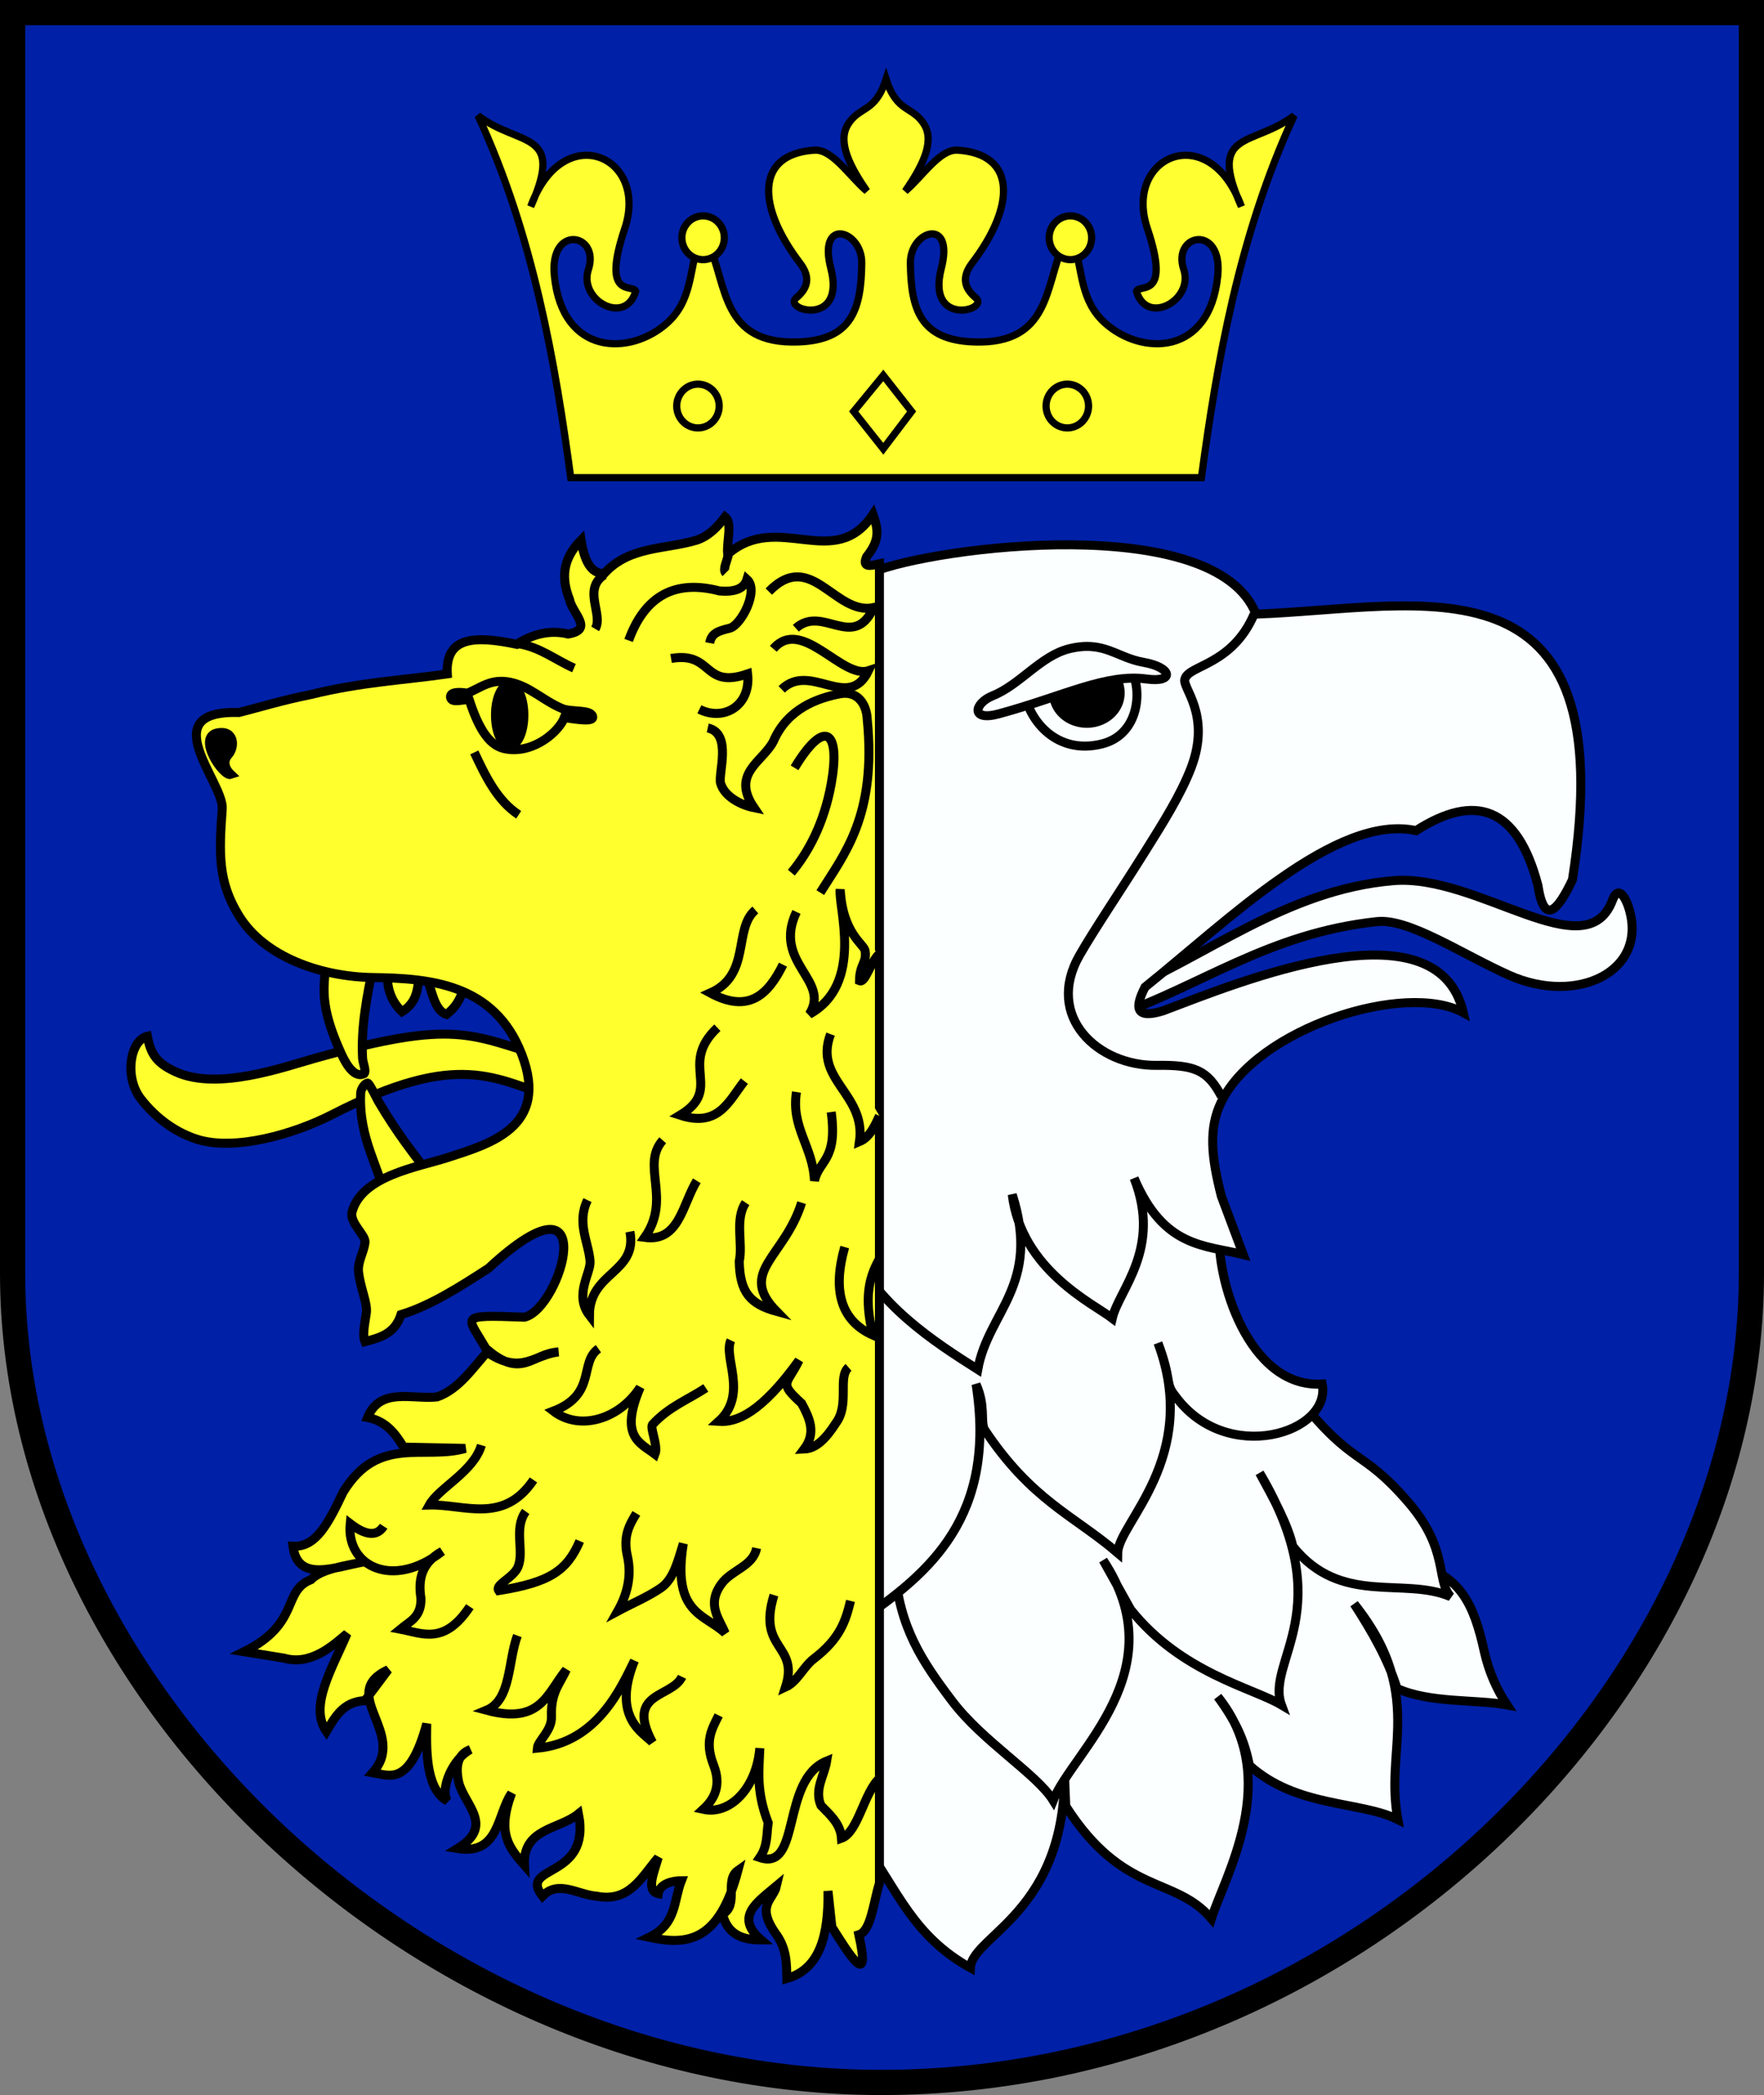
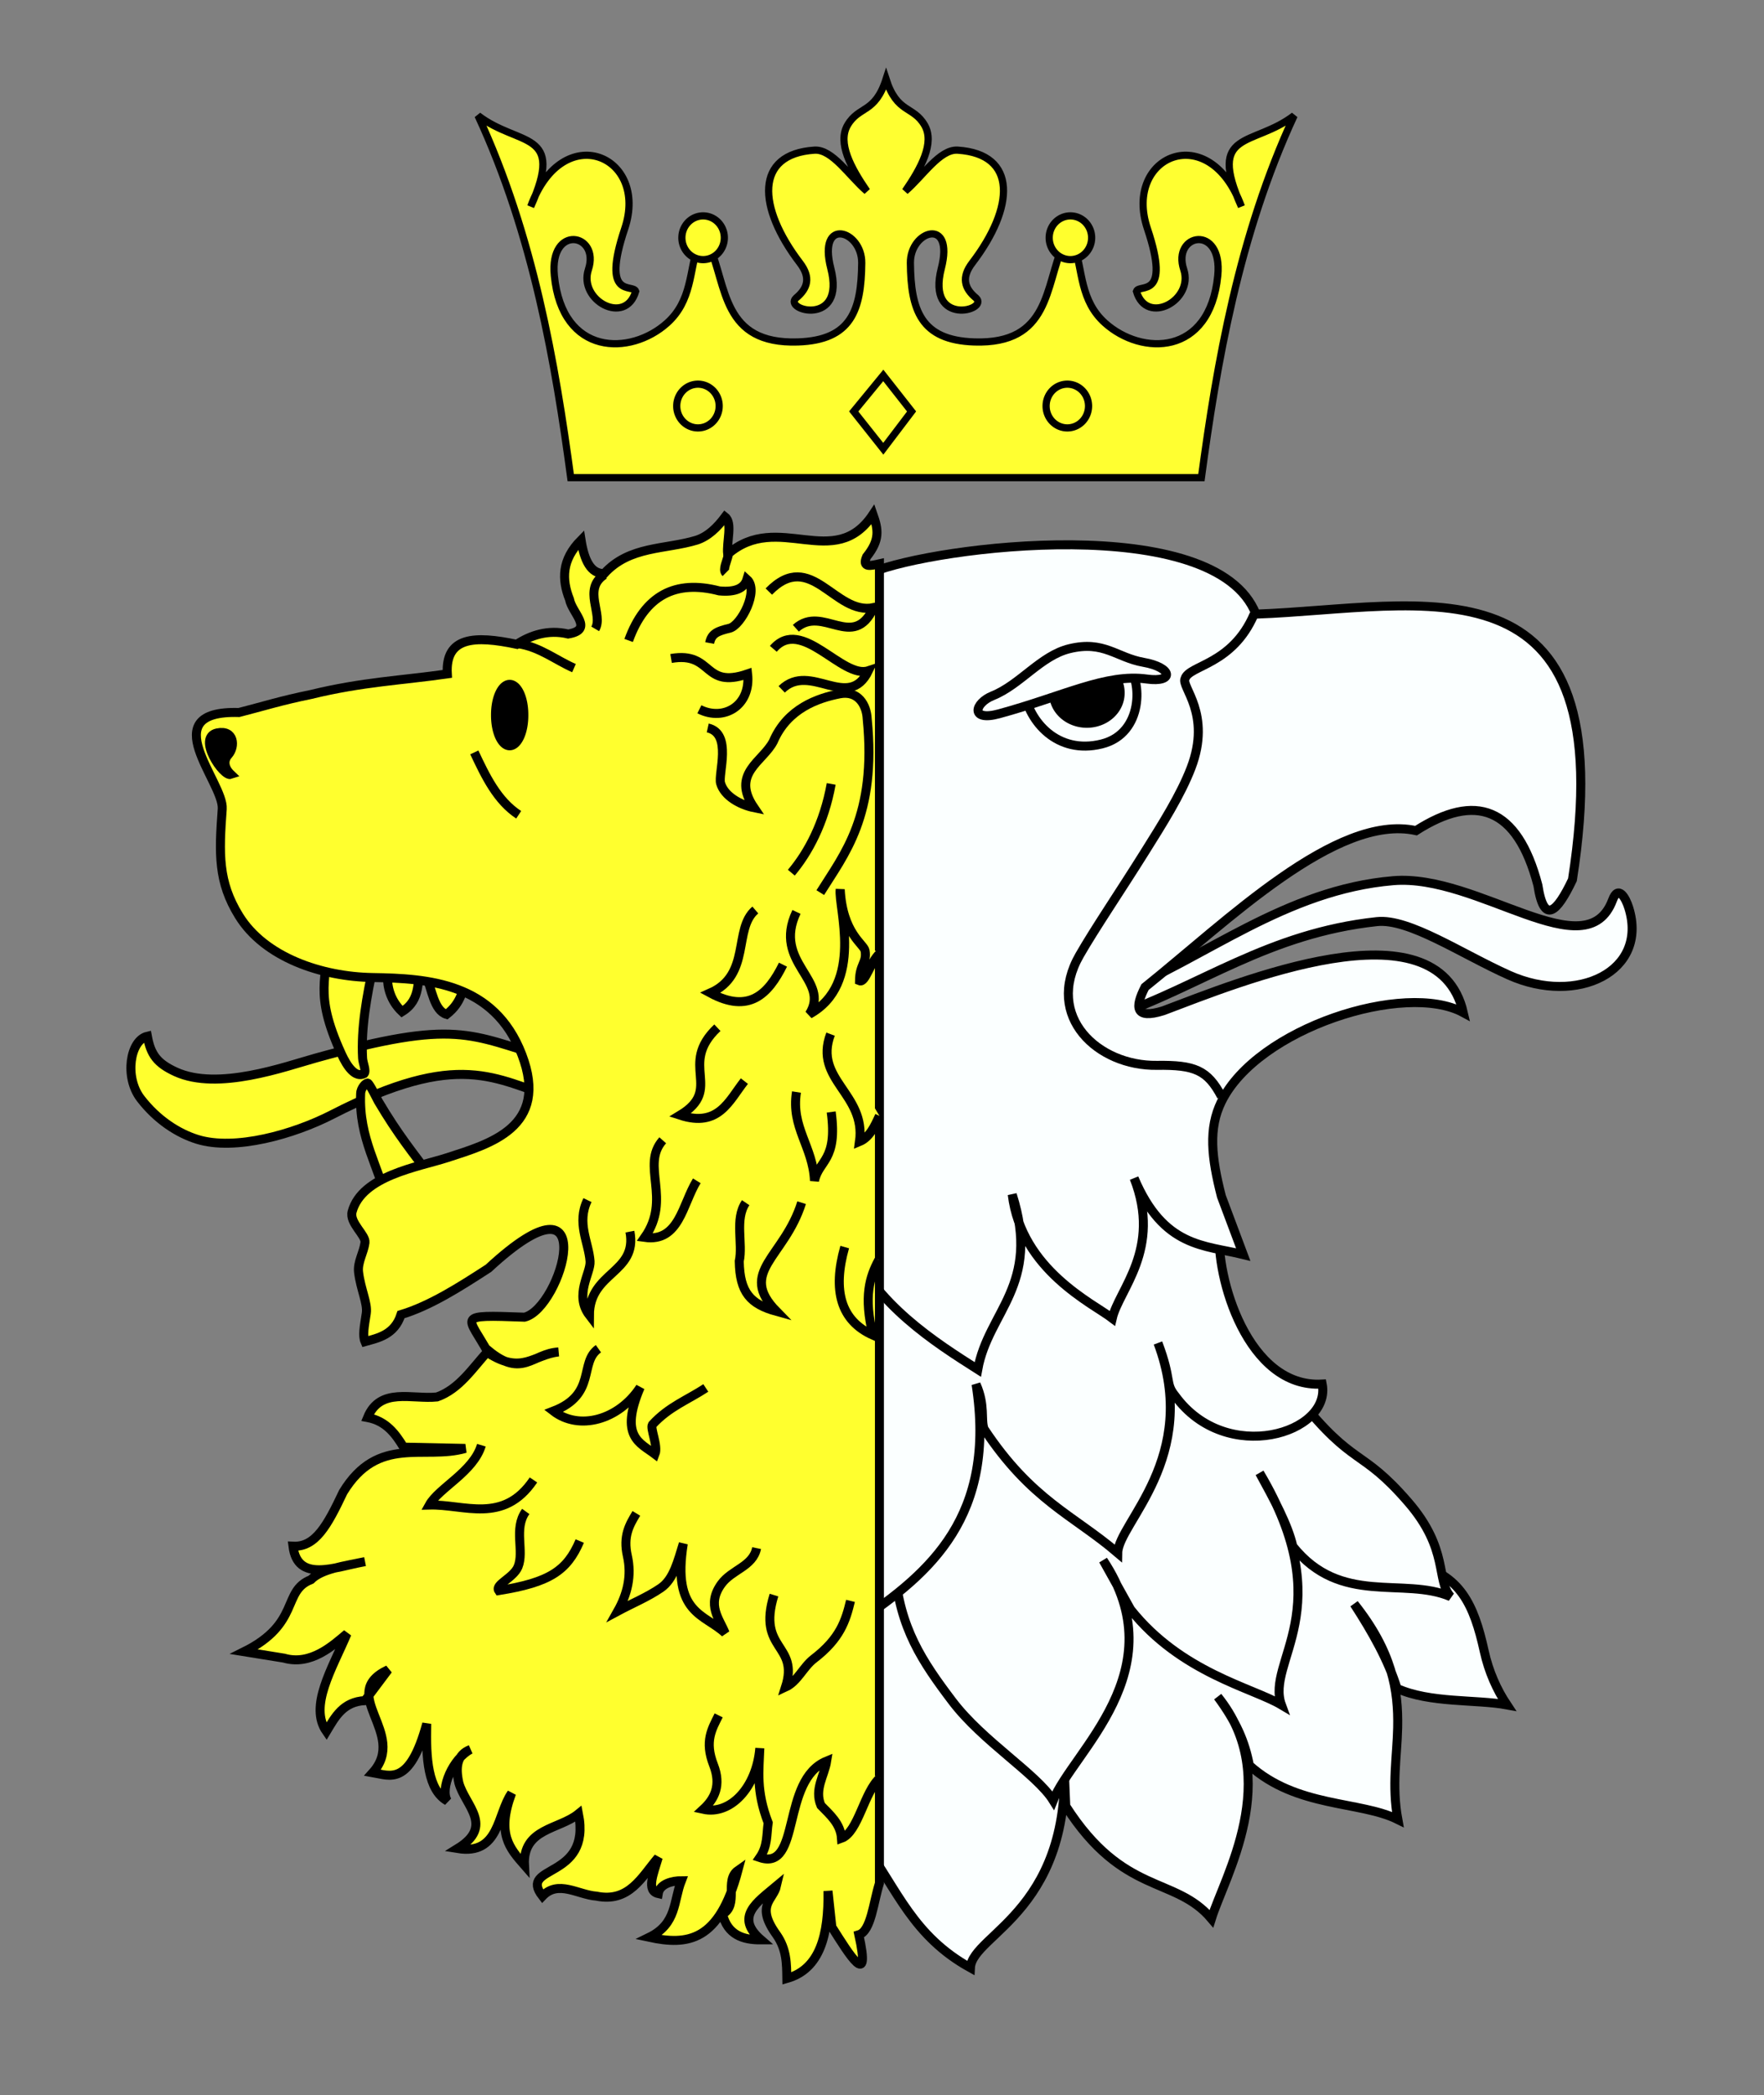
<svg xmlns="http://www.w3.org/2000/svg" version="1.0" width="489.857" height="581.572" id="svg2" style="display:inline">
  <rect width="100%" height="100%" fill="#808080" stroke="none" />
  <defs id="defs4" />
  <g transform="translate(-126.5,-154.576)" id="layer2" style="display:inline">
-     <path d="M 130,158.076 L 612.857,158.076 L 612.857,508.076 C 612.857,622.076 503.955,732.515 371.429,732.648 C 244.617,732.775 130,624.419 130,508.076 L 130,158.076 z" id="rect3456" style="fill:#0020a7;fill-opacity:1;stroke:#000000;stroke-width:7;stroke-linecap:butt;stroke-miterlimit:4;stroke-opacity:1" />
-   </g>
+     </g>
  <g transform="translate(-126.5,-154.576)" id="layer3" style="display:inline">
    <g id="g3189" style="display:inline">
      <path d="M 284.99,287.172 C 280.762,255.739 274.639,219.862 259.231,186.661 C 270.691,195.438 283.506,190.49 273.878,211.915 C 282.76,187.491 306.761,197.806 299.994,218.002 C 293.335,237.876 302.273,233.235 303.025,235.445 C 300.188,245.114 287.078,237.914 289.893,229.409 C 293.223,219.349 279.024,216.705 280.444,231.108 C 282.645,253.427 301.571,253.386 311.759,244.24 C 318.659,238.045 317.925,229.85 320.345,222.522 L 323.376,222.522 C 328.433,234.062 327.017,250.18 348.063,249.5 C 362.969,249.018 365.672,240.58 365.802,227.573 C 365.892,218.522 353.499,214.648 357.216,229.088 C 361.405,245.367 343.899,240.747 347.558,237.317 C 350.848,234.608 351.676,231.562 348.63,227.573 C 336.857,212.157 335.986,197.345 352.67,196.258 C 357.652,195.933 362.377,203.505 367.231,207.64 C 362.858,201.28 358.963,194.231 361.884,189.273 C 365.066,183.872 369.471,186.147 372.557,176.56 C 375.644,186.147 380.048,183.872 383.23,189.273 C 386.151,194.231 382.256,201.28 377.884,207.64 C 382.737,203.505 387.462,195.933 392.444,196.258 C 409.128,197.345 408.257,212.157 396.485,227.573 C 393.439,231.562 394.267,234.608 397.556,237.317 C 401.215,240.747 383.709,245.367 387.899,229.088 C 391.615,214.648 379.222,218.522 379.312,227.573 C 379.442,240.58 382.146,249.018 397.051,249.5 C 418.097,250.18 416.681,234.062 421.739,222.522 L 424.769,222.522 C 427.19,229.85 426.455,238.045 433.355,244.24 C 443.543,253.386 462.47,253.427 464.67,231.108 C 466.09,216.705 451.892,219.349 455.222,229.409 C 458.037,237.914 444.927,245.114 442.09,235.445 C 442.842,233.235 451.779,237.876 445.12,218.002 C 438.354,197.806 462.355,187.491 471.236,211.915 C 461.608,190.49 474.423,195.438 485.883,186.661 C 470.476,219.862 464.353,255.739 460.124,287.172 L 284.99,287.172 z" id="path2401" style="fill:#ffff31;fill-opacity:1;fill-rule:evenodd;stroke:#000000;stroke-width:2;stroke-linecap:butt;stroke-linejoin:miter;stroke-miterlimit:4;stroke-dasharray:none;stroke-opacity:1" />
      <path d="M 429.643,220.576 A 5.893,6.071 0 1 1 417.857,220.576 A 5.893,6.071 0 1 1 429.643,220.576 z" id="path3179" style="opacity:1;fill:#ffff2d;fill-opacity:1;fill-rule:evenodd;stroke:#000000;stroke-width:2;stroke-miterlimit:4;stroke-dasharray:none;stroke-opacity:1" />
      <path d="M 429.643,220.576 A 5.893,6.071 0 1 1 417.857,220.576 A 5.893,6.071 0 1 1 429.643,220.576 z" transform="translate(-102,0)" id="path3181" style="opacity:1;fill:#ffff2d;fill-opacity:1;fill-rule:evenodd;stroke:#000000;stroke-width:2;stroke-miterlimit:4;stroke-dasharray:none;stroke-opacity:1" />
      <path d="M 429.643,220.576 A 5.893,6.071 0 1 1 417.857,220.576 A 5.893,6.071 0 1 1 429.643,220.576 z" transform="translate(-103.429,46.714)" id="path3183" style="opacity:1;fill:#ffff2d;fill-opacity:1;fill-rule:evenodd;stroke:#000000;stroke-width:2;stroke-miterlimit:4;stroke-dasharray:none;stroke-opacity:1" />
      <path d="M 429.643,220.576 A 5.893,6.071 0 1 1 417.857,220.576 A 5.893,6.071 0 1 1 429.643,220.576 z" transform="translate(-0.857,46.714)" id="path3185" style="opacity:1;fill:#ffff2d;fill-opacity:1;fill-rule:evenodd;stroke:#000000;stroke-width:2;stroke-miterlimit:4;stroke-dasharray:none;stroke-opacity:1" />
      <path d="M 371.786,258.791 L 379.643,268.791 L 371.786,279.148 L 363.571,268.791 L 371.786,258.791 z" id="path3187" style="fill:none;fill-rule:evenodd;stroke:#000000;stroke-width:2;stroke-linecap:butt;stroke-linejoin:miter;stroke-miterlimit:4;stroke-dasharray:none;stroke-opacity:1" />
    </g>
    <g id="g4311" style="display:inline">
      <path d="M 578.817,406.622 C 584.263,424.195 564.506,433.748 545.566,425.288 C 532.428,419.419 517.749,409.449 508.864,410.41 C 478.667,413.651 459.956,428.34 435.123,436.927 L 436.638,430.361 C 461.05,420.596 483.475,401.548 513.41,399.046 C 537.032,397.071 567.037,423.978 574.312,404.393 C 575.88,400.171 577.926,403.746 578.817,406.622 z" id="path3172" style="fill:#fbffff;fill-opacity:1;fill-rule:evenodd;stroke:#000000;stroke-width:2.5;stroke-linecap:butt;stroke-linejoin:miter;stroke-miterlimit:4;stroke-dasharray:none;stroke-opacity:1" />
      <path d="M 519.218,588.702 C 532.012,591.679 535.805,599.98 538.664,612.946 C 539.925,618.667 542.186,623.662 544.977,627.846 C 536.386,626.263 523.575,627.402 514.438,623.273 C 512.053,615.453 507.611,607.633 502.551,599.814 C 513.12,613.073 514.849,623.702 514.629,634.158 C 514.458,642.241 512.92,650.119 514.673,659.665 C 504.206,654.462 486.567,656.447 473.443,644.613 C 472.151,637.94 469.834,632.583 464.67,625.573 C 482.918,648.25 466.482,675.637 462.902,687.192 C 452.814,675.249 438.46,680.946 422.458,655.939 L 421.739,638.705 C 425.835,684.74 396.46,691.316 395.98,700.829 C 380.103,692.031 375.767,679.38 366.685,666.736 L 362.645,604.36 L 372.291,556.877 L 478.212,554.922 L 519.218,588.702 z" id="path3178" style="fill:#fbffff;fill-opacity:1;fill-rule:evenodd;stroke:#000000;stroke-width:2.5;stroke-linecap:butt;stroke-linejoin:miter;stroke-miterlimit:4;stroke-dasharray:none;stroke-opacity:1" />
      <path d="M 487.146,542.74 C 502.635,562.14 504.315,556.262 517.566,571.579 C 528.914,584.697 525.24,593.276 529.32,597.794 C 516.221,592.192 498.838,600.523 485.5,583.814 C 484.172,577.897 480.247,570.682 476.287,563.448 C 498.863,601.456 477.855,615.635 482.348,627.846 C 474.382,623.103 454.453,618.963 440.466,601.36 L 432.85,587.692 C 453.24,618.373 424.256,640.902 418.961,654.362 C 414.346,646.974 399.414,638.009 390.951,626.835 C 382.627,615.844 376.334,606.509 375.019,590.47 L 375.777,537.184 L 487.146,542.74 z" id="path3176" style="fill:#fbffff;fill-opacity:1;fill-rule:evenodd;stroke:#000000;stroke-width:2.5;stroke-linecap:butt;stroke-linejoin:miter;stroke-miterlimit:4;stroke-dasharray:none;stroke-opacity:1" />
      <path d="M 465.175,495.768 C 463.945,508.982 472.99,540.023 493.669,538.786 C 496.299,552.353 467.058,561.584 452.856,542.076 C 449.913,538.476 452.028,537.893 448.064,527.379 C 459.979,559.185 437.001,577.405 436.891,585.672 C 424.604,575.159 412.904,571.091 399.767,551.229 C 398.828,548.65 400.14,544.641 397.556,538.848 C 403.278,575.486 384.825,591.142 365.318,604.421 L 361.13,490.212 L 437.396,464.453 L 465.175,495.768 z" id="path3174" style="fill:#fbffff;fill-opacity:1;fill-rule:evenodd;stroke:#000000;stroke-width:2.5;stroke-linecap:butt;stroke-linejoin:miter;stroke-miterlimit:4;stroke-dasharray:none;stroke-opacity:1" />
      <path d="M 368.706,313.436 C 385.985,306.309 463.999,296.367 475.277,325.052 C 521.452,323.413 577.641,306.222 563.16,398.793 C 558.808,407.949 555.233,411.273 553.564,400.309 C 547.852,378.553 536.208,374.595 519.723,385.156 C 497.595,380.291 467.112,410.453 444.467,428.593 C 441.623,434.177 441.642,437.614 449.518,435.159 C 470.32,427.334 525.633,404.372 532.855,435.664 C 516.647,426.858 475.655,440.006 465.671,460.408 C 462.036,467.838 462.909,475.89 465.68,486.677 L 471.741,502.839 C 460.963,500.169 449.649,500.98 441.437,481.626 C 449.175,501.381 437.202,512.571 435.375,520.515 C 430.115,516.485 410.125,507.083 407.597,486.172 C 415.627,511.336 400.92,518.613 398.021,534.732 C 386.365,527.312 369.435,516.666 362.14,499.304 L 368.706,313.436 z" id="path2398" style="fill:#fbffff;fill-opacity:1;fill-rule:evenodd;stroke:#000000;stroke-width:2.5;stroke-linecap:butt;stroke-linejoin:miter;stroke-miterlimit:4;stroke-dasharray:none;stroke-opacity:1" />
      <path d="M 474.772,325.052 C 468.701,339.214 456.665,339.197 455.579,342.983 C 454.428,345.245 463.013,352.662 457.277,367.69 C 454.38,375.279 449.195,383.437 444.478,390.972 C 437.416,402.255 430.465,412.452 426.284,419.754 C 416.551,436.757 431.365,450.545 447.75,450.311 C 458.287,450.161 461.835,451.645 465.68,458.898" id="path3170" style="fill:none;fill-opacity:1;fill-rule:evenodd;stroke:#000000;stroke-width:2.5;stroke-linecap:butt;stroke-linejoin:miter;stroke-miterlimit:4;stroke-dasharray:none;stroke-opacity:1" />
      <path d="M 439.643,339.505 C 443.629,343.077 444.223,358.188 432.439,361.099 C 420.045,364.161 412.233,354.763 410.906,346.5 L 425,339.148 L 439.643,339.505 z" id="path4305" style="fill:#fbffff;fill-opacity:1;fill-rule:evenodd;stroke:#000000;stroke-width:2.5;stroke-linecap:butt;stroke-linejoin:miter;stroke-miterlimit:4;stroke-dasharray:none;stroke-opacity:1" />
      <path d="M 422.5,326.112 A 8.929,8.036 0 1 1 404.643,326.112 A 8.929,8.036 0 1 1 422.5,326.112 z" transform="matrix(1.036,0,0,1.04,-0.151,7.753)" id="path4309" style="opacity:1;fill:#000000;fill-opacity:1;stroke:#000000;stroke-width:2.409;stroke-linecap:butt;stroke-miterlimit:4;stroke-dasharray:none;stroke-opacity:1" />
      <path d="M 402.143,347.719 C 397.085,349.753 395.814,354.93 403.929,352.719 C 422.05,347.784 433.578,341.503 445,343.076 C 452.625,344.127 452.146,339.856 444.051,338.434 C 436.553,337.116 433.074,332.309 423.467,334.653 C 415.493,336.598 409.84,344.624 402.143,347.719 z" id="path4303" style="fill:#fbffff;fill-opacity:1;fill-rule:evenodd;stroke:#000000;stroke-width:2.5;stroke-linecap:butt;stroke-linejoin:miter;stroke-miterlimit:4;stroke-dasharray:none;stroke-opacity:1" />
    </g>
    <g id="g3379" style="display:inline">
      <path d="M 278.802,448.291 C 256.73,441.749 253.422,437.354 214.152,448.291 C 205.57,450.681 187,457.47 175.311,452.123 C 170.103,449.74 168.349,447.305 167.42,442.23 C 162.631,443.349 160.972,453.556 165.55,459.525 C 170.101,465.456 175.944,469.188 181.283,470.853 C 191.741,474.116 208.079,469.447 218.729,463.979 C 254.289,445.72 263.947,454.178 280.822,459.403" id="path4416" style="fill:#ffff2e;fill-opacity:1;fill-rule:evenodd;stroke:#000000;stroke-width:2.5;stroke-linecap:butt;stroke-linejoin:miter;stroke-miterlimit:4;stroke-dasharray:none;stroke-opacity:1" />
      <path d="M 217.057,415.208 C 217.946,426.553 213.255,429.524 221.297,447.137 C 222.941,450.736 225.161,453.832 227.611,452.616 C 228.286,451.821 227.262,449.751 227.184,448.297 C 226.74,440.043 228.272,431.336 230.315,422.027" id="path4408" style="fill:#ffff2e;fill-opacity:1;fill-rule:evenodd;stroke:#000000;stroke-width:2.5;stroke-linecap:butt;stroke-linejoin:miter;stroke-miterlimit:4;stroke-dasharray:none;stroke-opacity:1" />
      <path d="M 247.109,482.51 C 240.682,473.923 237.098,469.627 231.568,460.309 C 231.358,459.956 229.096,455.3 228.61,455.236 C 228.1,455.169 226.724,456.508 226.653,458.14 C 226.105,470.713 231.788,478.427 234.229,489.076" id="path4410" style="fill:#ffff2e;fill-opacity:1;fill-rule:evenodd;stroke:#000000;stroke-width:2.5;stroke-linecap:butt;stroke-linejoin:miter;stroke-miterlimit:4;stroke-dasharray:none;stroke-opacity:1" />
      <path d="M 234.103,425.563 C 234.028,428.593 234.935,432.381 238.143,435.412 C 243.68,432.003 242.16,426.65 243.447,422.027" id="path4412" style="fill:#ffff2e;fill-opacity:1;fill-rule:evenodd;stroke:#000000;stroke-width:2.5;stroke-linecap:butt;stroke-linejoin:miter;stroke-miterlimit:4;stroke-dasharray:none;stroke-opacity:1" />
      <path d="M 244.709,425.057 C 246.406,429.161 247.001,435.1 250.518,436.169 C 254.814,432.802 254.674,429.435 256.579,426.068" id="path4414" style="fill:#ffff2e;fill-opacity:1;fill-rule:evenodd;stroke:#000000;stroke-width:2.5;stroke-linecap:butt;stroke-linejoin:miter;stroke-miterlimit:4;stroke-dasharray:none;stroke-opacity:1" />
      <path d="M 370.714,677.362 C 369.03,682.676 368.398,690.62 365,691.648 C 368.408,707.066 362.468,697.352 357.5,689.505 L 356.429,679.505 C 356.623,691.605 354.28,701.166 345,703.791 C 344.939,699.743 344.982,695.696 342.143,691.648 C 336.18,683.397 341.241,682.037 342.143,678.076 C 336.648,682.68 330.444,686.689 337.857,693.076 C 332.672,693.116 328.536,691.581 327.143,685.934 C 331.808,683.403 327.538,676.512 331.429,673.791 C 326.162,693.601 317.462,694.652 306.786,692.362 C 314.523,688.586 313.497,682.275 315.714,676.648 C 313.411,676.645 309.725,677.426 309.286,680.219 C 305.911,679.443 307.953,674.761 309.286,670.219 C 304.7,675.597 301.241,682.776 292.143,680.934 C 287.003,680.562 281.534,676.335 277.143,680.934 C 270.234,672.054 290.777,676.48 287.143,658.076 C 281.772,662.468 271.604,662.062 272.143,672.362 C 267.974,667.589 264.387,663.632 268.571,652.362 C 264.531,658.083 265.242,669.628 253.571,667.719 C 263.816,661.41 255.671,655.815 253.929,649.505 C 252.976,645.219 253.333,641.648 257.143,640.219 C 252.272,642.708 248.615,651.118 250.714,654.505 C 245.307,651.449 244.765,642.716 245,633.076 C 240.238,650.518 234.762,647.465 230,646.648 C 239.833,635.704 220.015,624.753 234.286,618.076 L 227.857,626.648 C 221.751,626.97 219.553,631.201 217.143,635.219 C 212.247,628.212 218.747,617.786 222.857,608.076 C 218.988,611.321 212.832,617.027 205.357,614.862 L 194.286,613.076 C 210.042,605.246 204.759,596.239 212.857,593.076 C 215.83,590.058 222.175,589.288 227.857,588.076 C 219.368,589.609 209.12,594.001 207.857,583.791 C 214.112,584.113 217.434,577.983 221.786,568.791 C 231.505,552.817 244.306,559.957 255.714,556.648 L 238.571,556.291 C 236.272,552.519 233.685,549.035 228.571,548.076 C 232.062,539.56 240.908,543.096 247.857,542.362 C 254.03,540.192 257.739,534.328 262.143,529.505 C 271.569,537.308 274.33,530.293 281.607,529.862 C 274.656,530.668 271.477,536.174 262.143,530.219 C 256.473,519.775 252.539,519.503 272.143,520.219 C 282.405,517.855 294.304,476.895 262.143,506.648 C 254.048,511.892 245.952,517.057 237.857,519.505 C 236.054,525.116 231.498,525.987 227.857,527.005 C 227.143,525.338 227.651,522.85 228.214,519.148 C 228.64,516.348 226.646,512.497 226.071,507.719 C 225.736,504.926 227.499,502.306 227.857,499.505 C 228.126,497.404 223.45,494.026 224.286,490.934 C 226.995,480.907 242.723,478.529 250.714,475.934 C 262.483,472.111 279.134,467.525 271.429,447.362 C 263.769,427.319 245.306,426.173 230,425.934 C 215.832,425.712 199.994,420.359 192.857,408.791 C 187.041,399.364 187.295,391.611 188.214,379.148 C 188.759,371.755 168.965,351.669 192.857,352.362 C 199.423,350.696 204.603,349.029 212.857,347.362 C 227.056,343.877 238.204,343.444 250.714,341.648 C 250.119,331.321 258.283,330.955 270,333.434 C 273.717,330.987 278.673,329.232 284.286,330.576 C 291.544,329.345 285.372,324.828 284.643,320.934 C 282.485,315.457 282.432,309.981 287.857,304.505 C 288.744,310.113 290.55,313.881 294.286,313.791 C 301.308,306.05 311.285,307.17 320,304.505 C 323.161,303.447 325.644,301.031 327.857,298.076 C 329.983,299.76 328.213,304.982 328.571,308.434 C 342.555,296.199 358.214,313.553 368.929,297.362 C 370.436,301.648 370.872,304.505 367.143,309.148 C 365.799,312.325 368.361,311.597 370.714,311.076 L 370.714,677.362 z" id="path4342" style="fill:#ffff2e;fill-opacity:1;fill-rule:evenodd;stroke:#000000;stroke-width:2.5;stroke-linecap:butt;stroke-linejoin:miter;stroke-miterlimit:4;stroke-dasharray:none;stroke-opacity:1" />
      <path d="M 258.214,363.434 C 261.373,370.156 264.583,376.827 270.536,380.755" id="path4344" style="fill:#ffff2e;fill-opacity:1;fill-rule:evenodd;stroke:#000000;stroke-width:2.5;stroke-linecap:butt;stroke-linejoin:miter;stroke-miterlimit:4;stroke-dasharray:none;stroke-opacity:1" />
-       <path d="M 256.786,348.791 C 254.984,348.704 251.757,349.884 251.607,348.076 C 251.484,346.592 254.155,346.633 256.25,347.005 C 259.953,345.566 262.765,342.833 268.214,343.969 C 273.672,345.108 277.53,349.206 282.679,351.291 C 285.211,352.316 290.506,351.442 291.071,353.434 C 291.55,355.118 286.779,354.263 283.214,353.791 C 281.695,357.697 274.825,363.67 267.321,362.541 C 263.813,362.013 260.298,359.666 256.786,348.791 z" id="path4348" style="fill:#ffff2e;fill-opacity:1;fill-rule:evenodd;stroke:#000000;stroke-width:2.5;stroke-linecap:butt;stroke-linejoin:miter;stroke-miterlimit:4;stroke-dasharray:none;stroke-opacity:1" />
      <path d="M 270.357,333.255 C 276.431,334.174 280.72,337.771 285.893,340.041" id="path4350" style="fill:#ffff2e;fill-opacity:1;fill-rule:evenodd;stroke:#000000;stroke-width:2.5;stroke-linecap:butt;stroke-linejoin:miter;stroke-miterlimit:4;stroke-dasharray:none;stroke-opacity:1" />
      <path d="M 294.286,314.148 C 288.188,318.185 294.124,325.179 291.786,329.148" id="path4352" style="fill:#ffff2e;fill-opacity:1;fill-rule:evenodd;stroke:#000000;stroke-width:2.5;stroke-linecap:butt;stroke-linejoin:miter;stroke-miterlimit:4;stroke-dasharray:none;stroke-opacity:1" />
      <path d="M 328.75,308.612 C 328.387,310.362 327.126,312.711 328.036,313.612" id="path4354" style="fill:#ffff2e;fill-opacity:1;fill-rule:evenodd;stroke:#000000;stroke-width:2.5;stroke-linecap:butt;stroke-linejoin:miter;stroke-miterlimit:4;stroke-dasharray:none;stroke-opacity:1" />
      <path d="M 323.036,356.648 C 329.946,358.192 325.853,369.389 326.607,372.005 C 327.639,375.586 332.022,378.004 335.893,378.791 C 329.425,369.283 338.309,366.056 341.25,360.398 C 345.165,351.245 353.588,348.374 359.643,347.184 C 364.854,346.159 367.154,350.354 367.321,354.148 C 369.983,381.015 360.933,391.693 354.286,402.362" id="path4356" style="fill:#ffff2e;fill-opacity:1;fill-rule:evenodd;stroke:#000000;stroke-width:2.5;stroke-linecap:butt;stroke-linejoin:miter;stroke-miterlimit:4;stroke-dasharray:none;stroke-opacity:1" />
-       <path d="M 346.25,396.826 C 350.915,391.291 355.354,383.107 357.321,372.184 C 359.923,357.736 355.772,353.484 347.143,367.719" id="path4358" style="fill:#ffff2e;fill-opacity:1;fill-rule:evenodd;stroke:#000000;stroke-width:2.5;stroke-linecap:butt;stroke-linejoin:miter;stroke-miterlimit:4;stroke-dasharray:none;stroke-opacity:1" />
+       <path d="M 346.25,396.826 C 350.915,391.291 355.354,383.107 357.321,372.184 " id="path4358" style="fill:#ffff2e;fill-opacity:1;fill-rule:evenodd;stroke:#000000;stroke-width:2.5;stroke-linecap:butt;stroke-linejoin:miter;stroke-miterlimit:4;stroke-dasharray:none;stroke-opacity:1" />
      <path d="M 320.714,351.469 C 327.622,354.924 335.074,350.353 334.107,341.648 C 321.549,345.972 324.636,335.342 312.857,337.362" id="path4360" style="fill:#ffff2e;fill-opacity:1;fill-rule:evenodd;stroke:#000000;stroke-width:2.5;stroke-linecap:butt;stroke-linejoin:miter;stroke-miterlimit:4;stroke-dasharray:none;stroke-opacity:1" />
      <path d="M 301.071,332.362 C 305.609,319.827 314.094,315.434 326.25,318.612 C 330.8,319.034 333.186,317.832 333.929,315.398 C 337.36,318.443 332.305,328.197 329.107,328.969 C 325.803,329.763 324.06,330.406 323.571,333.076" id="path4362" style="fill:#ffff2e;fill-opacity:1;fill-rule:evenodd;stroke:#000000;stroke-width:2.5;stroke-linecap:butt;stroke-linejoin:miter;stroke-miterlimit:4;stroke-dasharray:none;stroke-opacity:1" />
      <path d="M 340,318.791 C 351.751,306.728 358.295,325.479 369.107,323.255 C 363.432,335.431 354.976,322.325 347.5,328.969" id="path4364" style="fill:#ffff2e;fill-opacity:1;fill-rule:evenodd;stroke:#000000;stroke-width:2.5;stroke-linecap:butt;stroke-linejoin:miter;stroke-miterlimit:4;stroke-dasharray:none;stroke-opacity:1" />
      <path d="M 341.25,334.684 C 349.107,325.543 360.354,343.205 367.679,340.755 C 362.103,352.236 351.575,338.167 343.571,345.934" id="path4366" style="fill:#ffff2e;fill-opacity:1;fill-rule:evenodd;stroke:#000000;stroke-width:2.5;stroke-linecap:butt;stroke-linejoin:miter;stroke-miterlimit:4;stroke-dasharray:none;stroke-opacity:1" />
      <path d="M 336.25,407.184 C 330.064,412.467 335.148,425.178 323.75,430.219 C 334.491,436.031 339.863,430.568 343.929,422.362" id="path4368" style="fill:#ffff2e;fill-opacity:1;fill-rule:evenodd;stroke:#000000;stroke-width:2.5;stroke-linecap:butt;stroke-linejoin:miter;stroke-miterlimit:4;stroke-dasharray:none;stroke-opacity:1" />
      <path d="M 347.679,407.719 C 340.917,421.919 357.318,426.569 351.25,436.112 C 366.572,427.71 359.184,406.316 359.821,401.469 C 360.481,413.737 366.402,416.616 366.725,418.491 C 367.296,421.799 365.216,422.222 365.179,426.826 C 366.859,427.522 368.042,421.726 370.893,419.148" id="path4370" style="fill:#ffff2e;fill-opacity:1;fill-rule:evenodd;stroke:#000000;stroke-width:2.5;stroke-linecap:butt;stroke-linejoin:miter;stroke-miterlimit:4;stroke-dasharray:none;stroke-opacity:1" />
      <path d="M 357.143,441.648 C 352.351,454.345 367.043,458.167 365.179,471.469 C 367.951,470.325 369.337,467.331 370.714,464.326" id="path4372" style="fill:#ffff2e;fill-opacity:1;fill-rule:evenodd;stroke:#000000;stroke-width:2.5;stroke-linecap:butt;stroke-linejoin:miter;stroke-miterlimit:4;stroke-dasharray:none;stroke-opacity:1" />
      <path d="M 347.679,457.719 C 346.108,467.576 352.255,472.825 352.679,482.362 C 353.885,476.598 359.159,476.853 357.321,463.255" id="path4374" style="fill:#ffff2e;fill-opacity:1;fill-rule:evenodd;stroke:#000000;stroke-width:2.5;stroke-linecap:butt;stroke-linejoin:miter;stroke-miterlimit:4;stroke-dasharray:none;stroke-opacity:1" />
      <path d="M 325.714,439.862 C 314.722,450.255 327.517,456.807 315.357,464.148 C 326.059,467.642 328.915,460.153 333.214,454.684" id="path4376" style="fill:#ffff2e;fill-opacity:1;fill-rule:evenodd;stroke:#000000;stroke-width:2.5;stroke-linecap:butt;stroke-linejoin:miter;stroke-miterlimit:4;stroke-dasharray:none;stroke-opacity:1" />
      <path d="M 361.071,500.755 C 357.642,512.864 359.978,521.204 368.929,525.219 C 366.264,514.473 368.026,508.957 370.536,504.326" id="path4378" style="fill:#ffff2e;fill-opacity:1;fill-rule:evenodd;stroke:#000000;stroke-width:2.5;stroke-linecap:butt;stroke-linejoin:miter;stroke-miterlimit:4;stroke-dasharray:none;stroke-opacity:1" />
      <path d="M 333.571,488.434 C 330.46,493.012 332.856,499.782 331.786,504.684 C 331.93,513.362 334.86,516.596 342.143,518.612 C 331.333,507.592 344.293,503.698 349.107,488.434" id="path4380" style="fill:#ffff2e;fill-opacity:1;fill-rule:evenodd;stroke:#000000;stroke-width:2.5;stroke-linecap:butt;stroke-linejoin:miter;stroke-miterlimit:4;stroke-dasharray:none;stroke-opacity:1" />
      <path d="M 310.536,471.112 C 304.368,478.064 313.094,487.302 305.536,498.076 C 315.146,499.427 316.003,488.81 320,482.362" id="path4382" style="fill:#ffff2e;fill-opacity:1;fill-rule:evenodd;stroke:#000000;stroke-width:2.5;stroke-linecap:butt;stroke-linejoin:miter;stroke-miterlimit:4;stroke-dasharray:none;stroke-opacity:1" />
      <path d="M 289.643,487.719 C 286.571,494.082 289.957,499.364 290.357,504.684 C 290.604,507.974 285.86,514.052 290.179,519.684 C 290.214,507.558 303.592,508.041 301.429,496.469" id="path4384" style="fill:#ffff2e;fill-opacity:1;fill-rule:evenodd;stroke:#000000;stroke-width:2.5;stroke-linecap:butt;stroke-linejoin:miter;stroke-miterlimit:4;stroke-dasharray:none;stroke-opacity:1" />
-       <path d="M 362.143,534.148 C 359.019,536.826 362.536,544.505 358.571,549.684 C 356.043,553.616 353.296,556.677 349.821,556.826 C 353.228,552.297 351.303,548.211 349.107,544.148 C 342.596,538.179 344.993,539.168 348.393,532.184 C 337.924,546.723 331.111,549.507 326.071,549.148 C 334.37,541.648 327.24,531.291 329.464,526.648" id="path4386" style="fill:#ffff2e;fill-opacity:1;fill-rule:evenodd;stroke:#000000;stroke-width:2.5;stroke-linecap:butt;stroke-linejoin:miter;stroke-miterlimit:4;stroke-dasharray:none;stroke-opacity:1" />
      <path d="M 322.5,539.862 C 317.532,543.145 312.224,545.07 307.679,550.041 C 306.945,551.026 309.322,555.906 308.393,558.255 C 304.175,555.043 298.447,553.41 304.286,539.684 C 298.337,548.768 287.325,551.804 280.179,546.291 C 292.278,541.63 287.248,532.819 292.679,528.969" id="path4388" style="fill:#ffff2e;fill-opacity:1;fill-rule:evenodd;stroke:#000000;stroke-width:2.5;stroke-linecap:butt;stroke-linejoin:miter;stroke-miterlimit:4;stroke-dasharray:none;stroke-opacity:1" />
      <path d="M 362.679,598.969 C 361.352,604.474 359.815,609.433 352.5,615.041 C 349.537,617.313 347.987,621.366 344.643,622.898 C 348.499,610.856 336.677,612.763 341.429,597.362" id="path4390" style="fill:#ffff2e;fill-opacity:1;fill-rule:evenodd;stroke:#000000;stroke-width:2.5;stroke-linecap:butt;stroke-linejoin:miter;stroke-miterlimit:4;stroke-dasharray:none;stroke-opacity:1" />
      <path d="M 336.607,584.326 C 335.595,589.445 329.695,590.272 326.786,594.326 C 322.618,600.135 326.384,604.091 327.857,607.898 C 322.145,602.572 313.097,602.586 316.25,583.076 C 314.77,587.787 313.605,592.937 310,595.398 C 306.282,597.936 302.024,599.684 298.036,601.826 C 300.675,597.144 301.98,592.08 300.714,586.469 C 299.473,580.965 301.304,577.843 303.214,574.684" id="path4392" style="fill:#ffff2e;fill-opacity:1;fill-rule:evenodd;stroke:#000000;stroke-width:2.5;stroke-linecap:butt;stroke-linejoin:miter;stroke-miterlimit:4;stroke-dasharray:none;stroke-opacity:1" />
      <path d="M 260.179,555.755 C 257.983,563.151 248.313,567.623 245.714,572.362 C 255.379,572.088 266.277,577.796 274.643,565.398" id="path4394" style="fill:#ffff2e;fill-opacity:1;fill-rule:evenodd;stroke:#000000;stroke-width:2.5;stroke-linecap:butt;stroke-linejoin:miter;stroke-miterlimit:4;stroke-dasharray:none;stroke-opacity:1" />
      <path d="M 272.5,574.148 C 269.057,578.91 272.155,585.11 270.357,589.505 C 269.076,592.637 263.851,594.42 265,596.112 C 279.177,593.847 283.983,590.566 287.5,582.362" id="path4398" style="fill:#ffff2e;fill-opacity:1;fill-rule:evenodd;stroke:#000000;stroke-width:2.5;stroke-linecap:butt;stroke-linejoin:miter;stroke-miterlimit:4;stroke-dasharray:none;stroke-opacity:1" />
-       <path d="M 233.036,578.255 C 231.155,581.175 228.011,580.811 223.75,577.541 C 222.581,589.276 235.542,595.957 249.286,585.219 C 243.46,588.461 242.591,593.119 243.393,598.255 C 243.547,603.514 240.216,604.707 237.679,606.826 C 243.857,607.999 249.875,611.251 256.964,600.576" id="path4400" style="fill:#ffff2e;fill-opacity:1;fill-rule:evenodd;stroke:#000000;stroke-width:2.5;stroke-linecap:butt;stroke-linejoin:miter;stroke-miterlimit:4;stroke-dasharray:none;stroke-opacity:1" />
-       <path d="M 270.179,608.612 C 267.521,615.716 268.494,626.452 261.607,629.326 C 276.699,633.402 278.42,624.63 283.75,618.076 C 282.017,622.057 279.396,624.26 279.643,631.112 C 279.786,634.998 275.877,637.806 275.714,639.862 C 292.318,638.305 298.919,623.175 302.679,615.576 C 296.195,631.657 305.408,635.645 307.679,638.255 C 300.087,624.15 313.098,625.949 315.893,620.041" id="path4402" style="fill:#ffff2e;fill-opacity:1;fill-rule:evenodd;stroke:#000000;stroke-width:2.5;stroke-linecap:butt;stroke-linejoin:miter;stroke-miterlimit:4;stroke-dasharray:none;stroke-opacity:1" />
      <path d="M 326.071,630.755 C 324.211,634.508 322.071,637.927 324.643,644.505 C 326.864,650.186 324.945,653.923 321.786,656.826 C 329.352,658.49 336.6,650.758 337.5,639.862 C 337.294,646.032 336.39,651.678 339.821,660.576 C 339.348,663.791 339.719,667.005 337.5,670.219 C 349.051,674.1 343.273,648.668 356.071,643.434 C 355.421,647.522 352.576,651.244 354.464,655.755 C 357.032,658.393 359.902,660.85 360.179,664.862 C 364.864,663.179 366.446,651.921 370.893,648.076" id="path4404" style="fill:#ffff2e;fill-opacity:1;fill-rule:evenodd;stroke:#000000;stroke-width:2.5;stroke-linecap:butt;stroke-linejoin:miter;stroke-miterlimit:4;stroke-dasharray:none;stroke-opacity:1" />
      <path d="M 186.817,358.03 C 191.515,357.05 191.954,361.782 189.878,364.109 C 188.439,365.72 188.758,367.783 190.623,369.56 C 188.506,370.308 181.051,359.234 186.817,358.03 z" id="path4406" style="fill:#000000;fill-opacity:1;fill-rule:evenodd;stroke:#000000;stroke-width:2.5;stroke-linecap:butt;stroke-linejoin:miter;stroke-miterlimit:4;stroke-dasharray:none;stroke-opacity:1" />
      <path d="M 271.964,353.076 A 3.929,8.393 0 1 1 264.107,353.076 A 3.929,8.393 0 1 1 271.964,353.076 z" id="path4346" style="opacity:1;fill:#000000;fill-opacity:1;stroke:#000000;stroke-width:2.5;stroke-linecap:butt;stroke-miterlimit:4;stroke-dasharray:none;stroke-opacity:1" />
    </g>
  </g>
  <g transform="translate(-126.5,-154.576)" id="layer4" style="display:none" />
</svg>